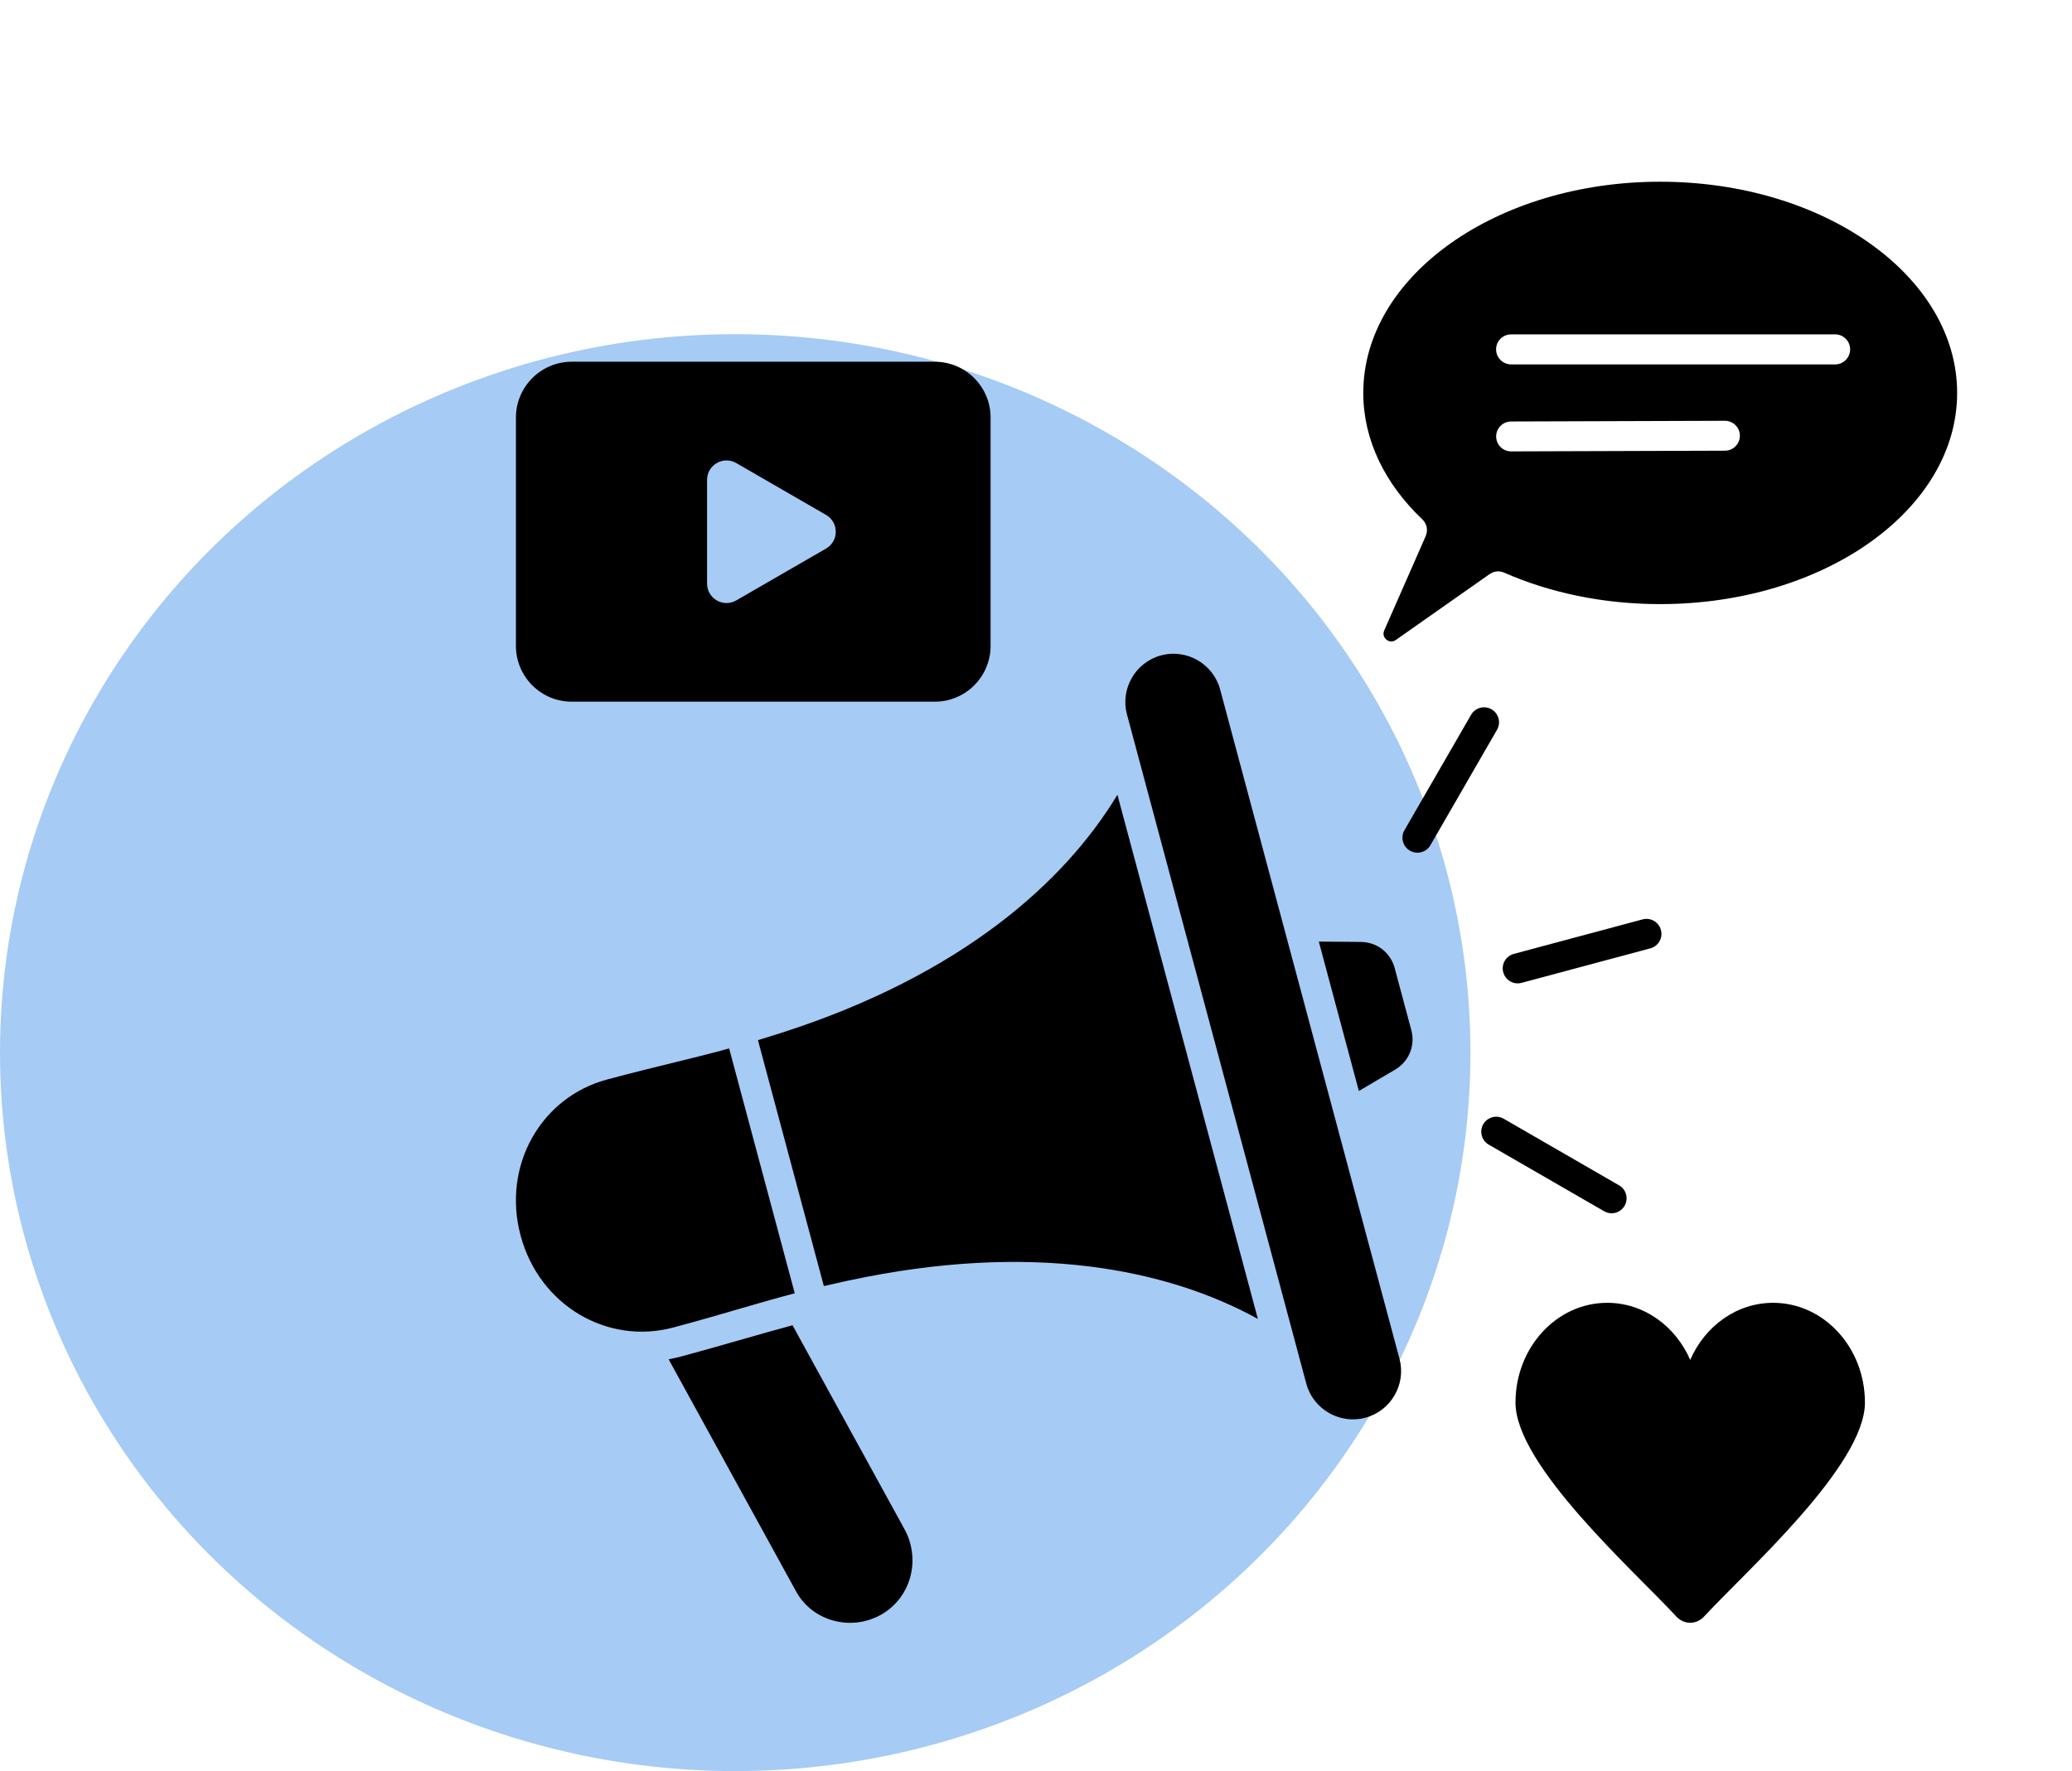
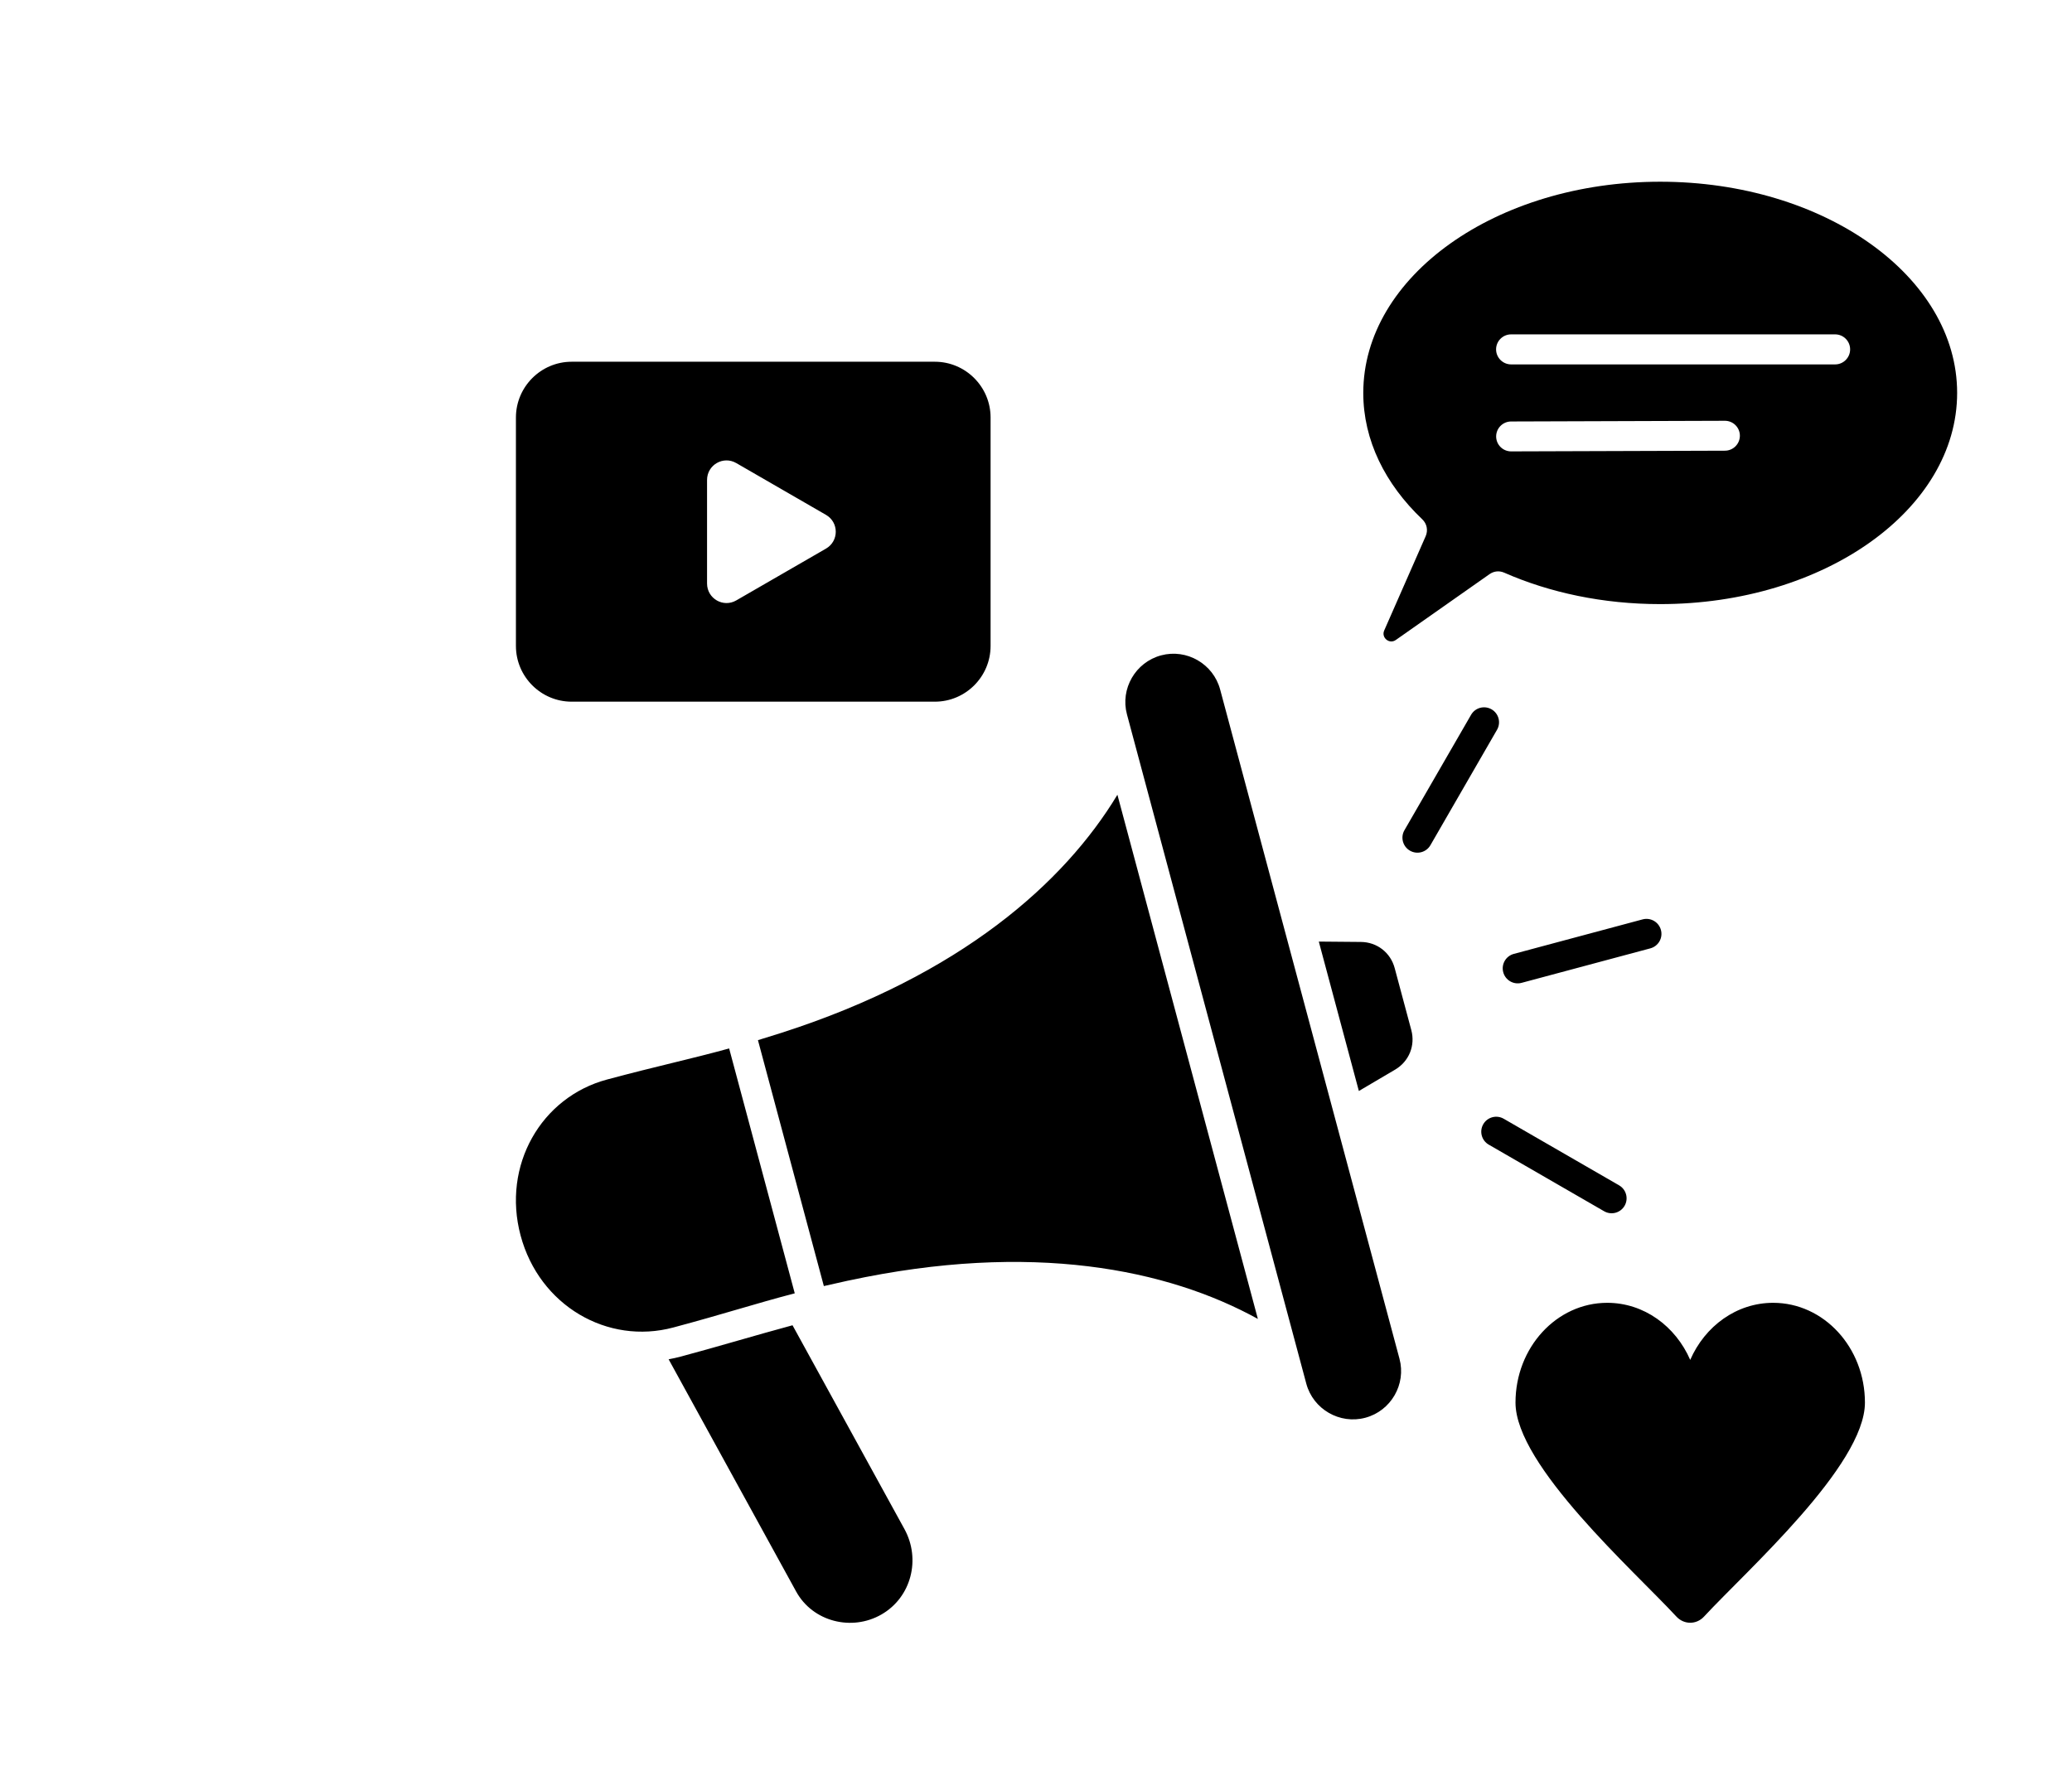
<svg xmlns="http://www.w3.org/2000/svg" width="62" height="53" viewBox="0 0 62 53" fill="none">
-   <ellipse cx="22" cy="31.5" rx="22" ry="21.5" fill="#016BE3" fill-opacity="0.35" />
  <path fill-rule="evenodd" clip-rule="evenodd" d="M23.714 39.658L27.063 45.757C27.558 46.659 27.27 47.797 26.378 48.312C25.487 48.826 24.318 48.529 23.823 47.627L20.007 40.677C20.132 40.654 20.257 40.627 20.382 40.593C21.506 40.292 22.603 39.959 23.714 39.659V39.658ZM49.677 5.438C54.585 5.438 58.563 8.268 58.563 11.758C58.563 15.248 54.585 18.078 49.677 18.078C47.966 18.078 46.368 17.734 45.012 17.138C44.864 17.073 44.706 17.088 44.572 17.181L41.766 19.152C41.574 19.287 41.325 19.083 41.419 18.868L42.66 16.046C42.737 15.869 42.697 15.672 42.558 15.54C41.45 14.486 40.793 13.177 40.793 11.759C40.793 8.268 44.771 5.438 49.678 5.438L49.677 5.438ZM44.548 34.254C44.334 34.131 44.26 33.858 44.383 33.643C44.506 33.429 44.779 33.355 44.994 33.478L48.447 35.471C48.661 35.594 48.736 35.868 48.613 36.082C48.49 36.296 48.217 36.371 48.002 36.248L44.548 34.254ZM42.802 25.293C42.678 25.507 42.404 25.581 42.189 25.456C41.975 25.332 41.901 25.058 42.025 24.844L44.019 21.39C44.143 21.176 44.417 21.103 44.632 21.227C44.846 21.351 44.919 21.625 44.795 21.839L42.802 25.293ZM45.53 29.412C45.291 29.476 45.045 29.334 44.981 29.094C44.917 28.854 45.059 28.609 45.299 28.545L49.151 27.513C49.39 27.449 49.636 27.591 49.7 27.831C49.764 28.07 49.622 28.316 49.382 28.38L45.53 29.412ZM54.912 10.006H45.217C44.969 10.006 44.767 10.207 44.767 10.455C44.767 10.703 44.969 10.905 45.217 10.905H54.912C55.16 10.905 55.361 10.703 55.361 10.455C55.361 10.207 55.16 10.006 54.912 10.006ZM45.217 12.613C44.97 12.613 44.769 12.814 44.769 13.061C44.769 13.308 44.97 13.508 45.217 13.508L51.614 13.487C51.861 13.487 52.062 13.286 52.062 13.039C52.062 12.792 51.861 12.592 51.614 12.592L45.217 12.613ZM17.106 10.825H27.973C28.892 10.825 29.641 11.575 29.641 12.494V19.33C29.641 20.249 28.892 20.998 27.973 20.998H17.106C16.187 20.998 15.438 20.249 15.438 19.33V12.494C15.438 11.575 16.187 10.825 17.106 10.825ZM24.715 16.418C25.106 16.193 25.106 15.632 24.715 15.407L22.032 13.858C21.642 13.632 21.157 13.912 21.157 14.364V17.461C21.157 17.912 21.642 18.193 22.032 17.967L24.715 16.418ZM55.804 41.973C55.804 40.324 54.575 38.987 53.058 38.987C51.962 38.987 51.016 39.685 50.576 40.695C50.136 39.685 49.19 38.987 48.093 38.987C46.577 38.987 45.348 40.324 45.348 41.973C45.348 43.858 48.902 47.012 50.161 48.375C50.39 48.623 50.762 48.623 50.991 48.375C52.25 47.013 55.804 43.858 55.804 41.973ZM34.743 19.612C33.976 19.818 33.516 20.613 33.722 21.379L39.088 41.406C39.294 42.172 40.089 42.632 40.856 42.426C41.622 42.22 42.082 41.425 41.876 40.659L36.51 20.633C36.304 19.866 35.509 19.406 34.743 19.612ZM25.382 38.322C25.122 38.378 24.881 38.433 24.652 38.486L22.68 31.127C22.905 31.058 23.142 30.985 23.395 30.904C28.745 29.182 31.846 26.419 33.436 23.783L37.639 39.469C34.944 37.982 30.876 37.139 25.382 38.323V38.322ZM23.781 38.702L21.818 31.375C20.633 31.701 19.685 31.897 18.161 32.306C16.194 32.834 15.016 34.874 15.578 36.974C16.14 39.074 18.182 40.253 20.149 39.725C21.673 39.318 22.592 39.013 23.781 38.703V38.702ZM39.462 28.177L40.722 28.188C41.203 28.192 41.609 28.506 41.733 28.971L42.23 30.825C42.355 31.29 42.161 31.764 41.746 32.009L40.661 32.648L39.462 28.176V28.177Z" fill="black" />
</svg>